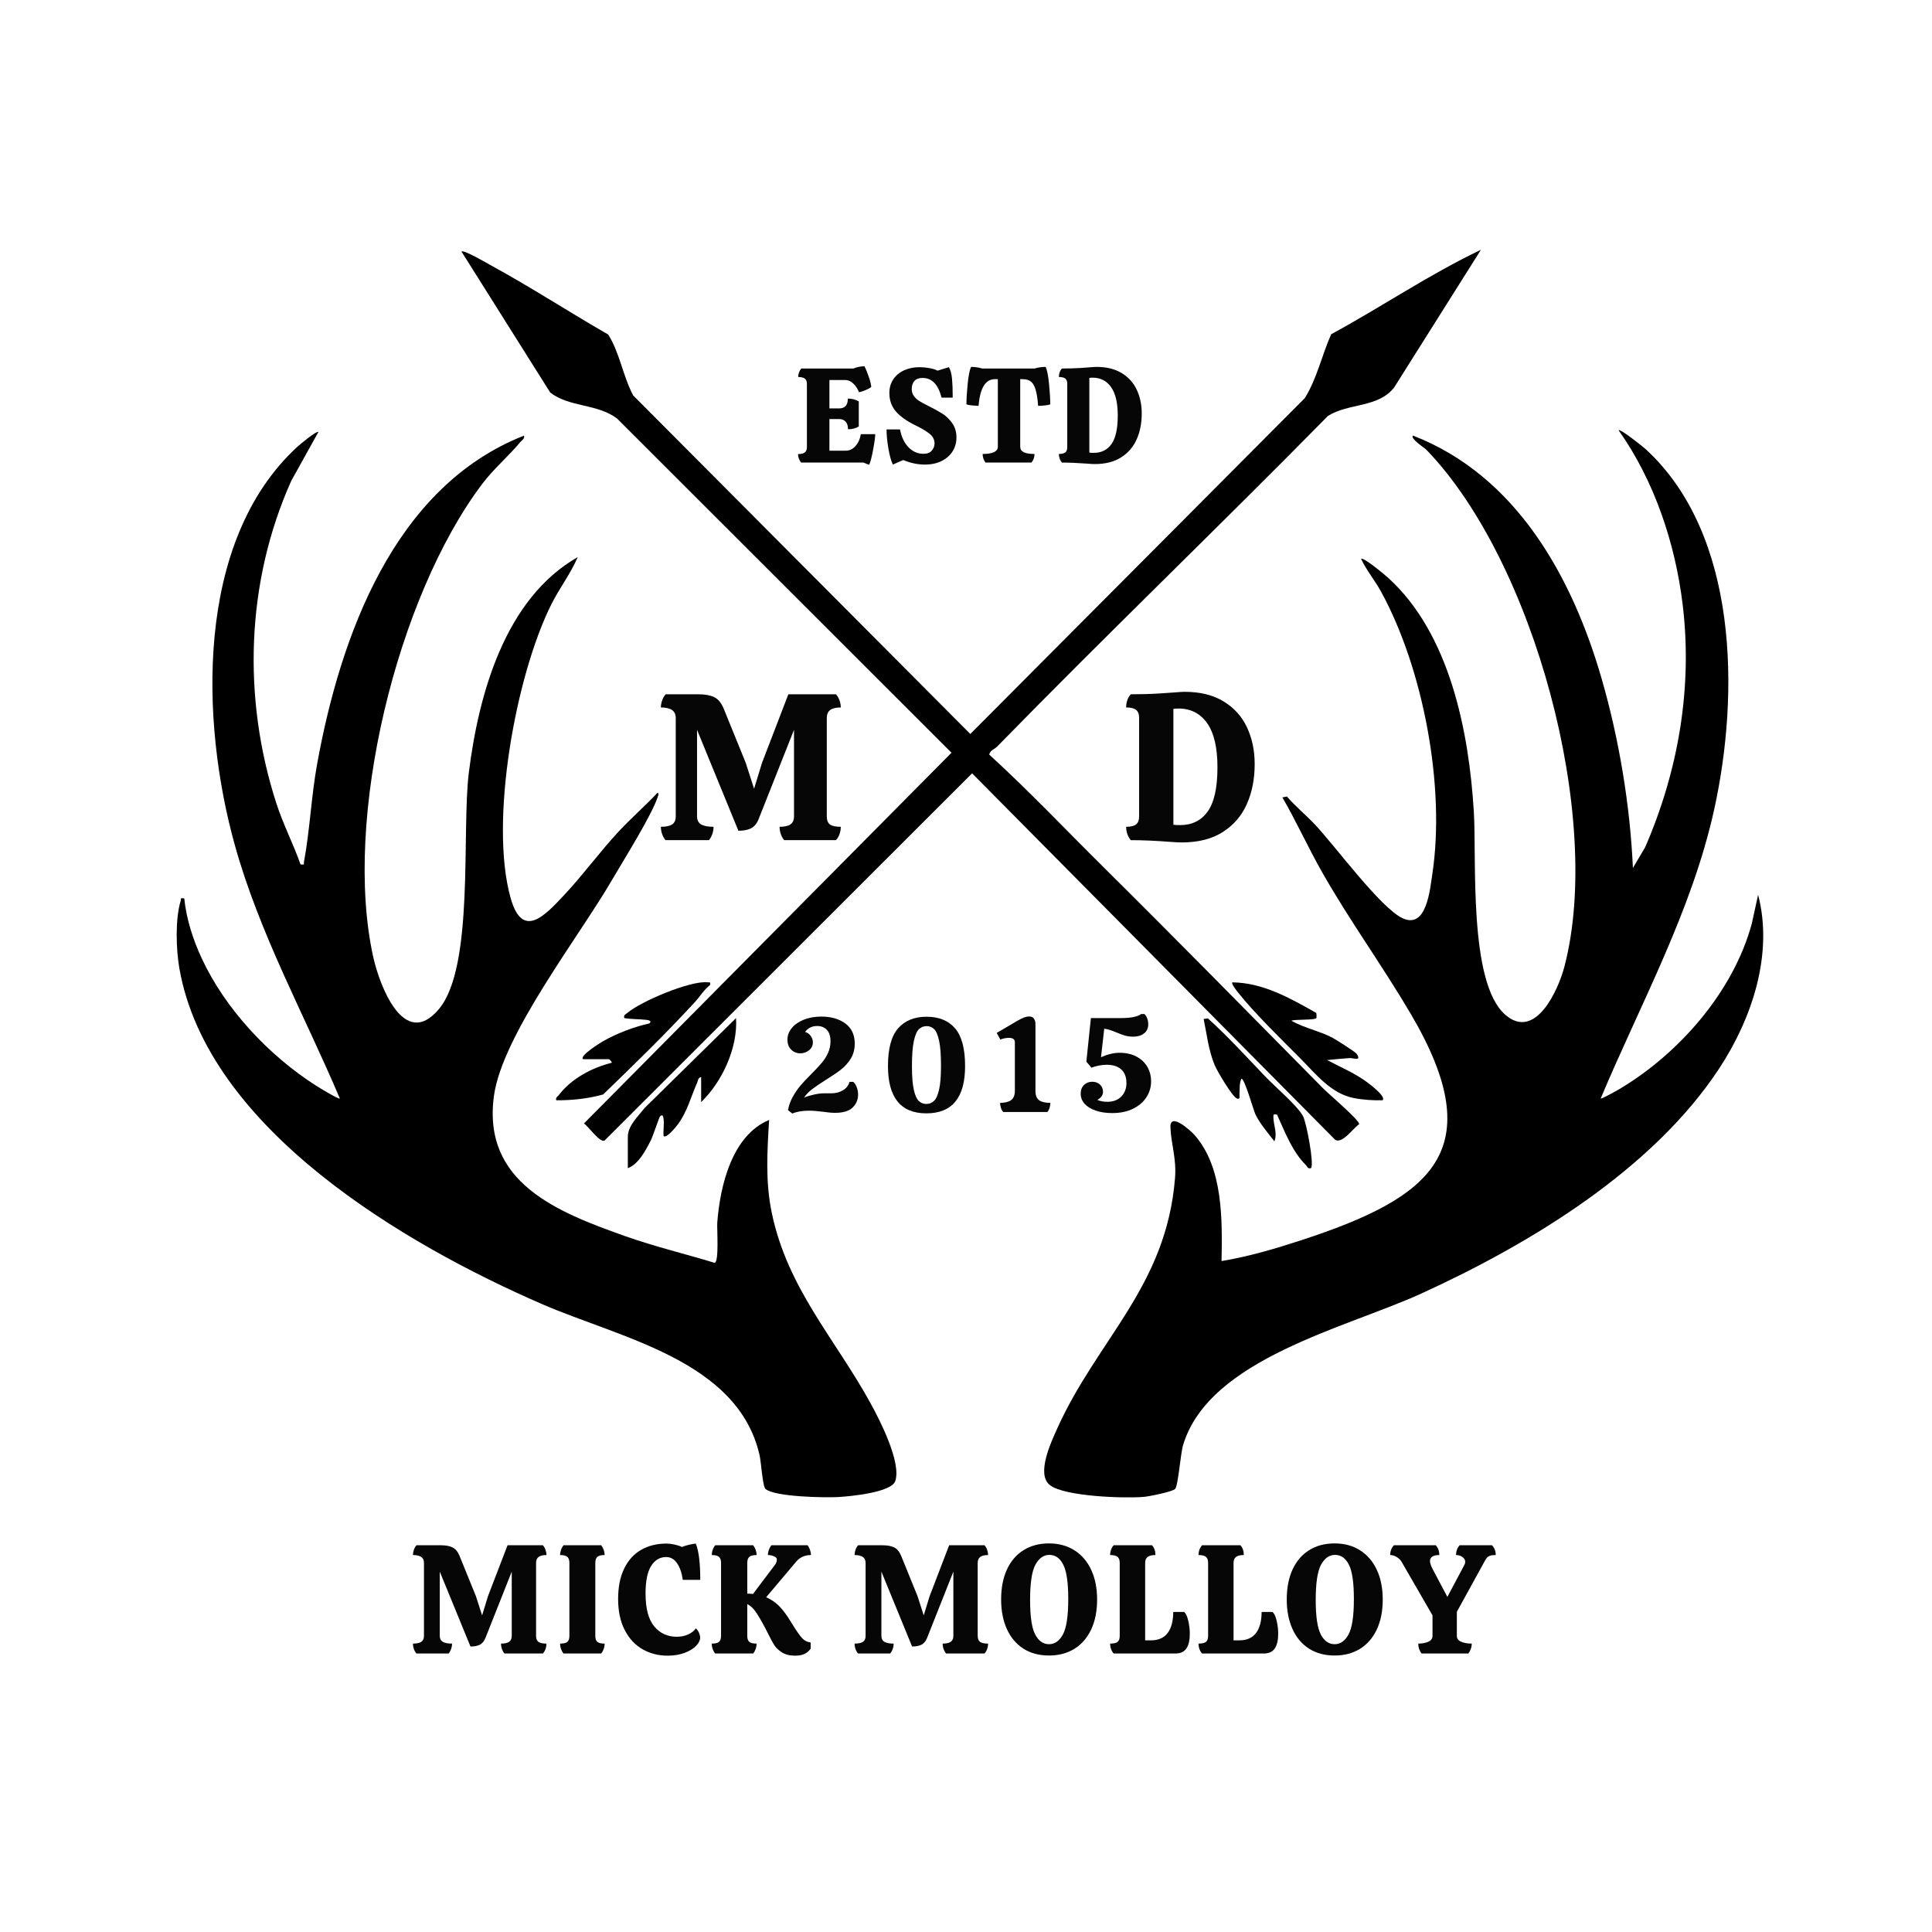
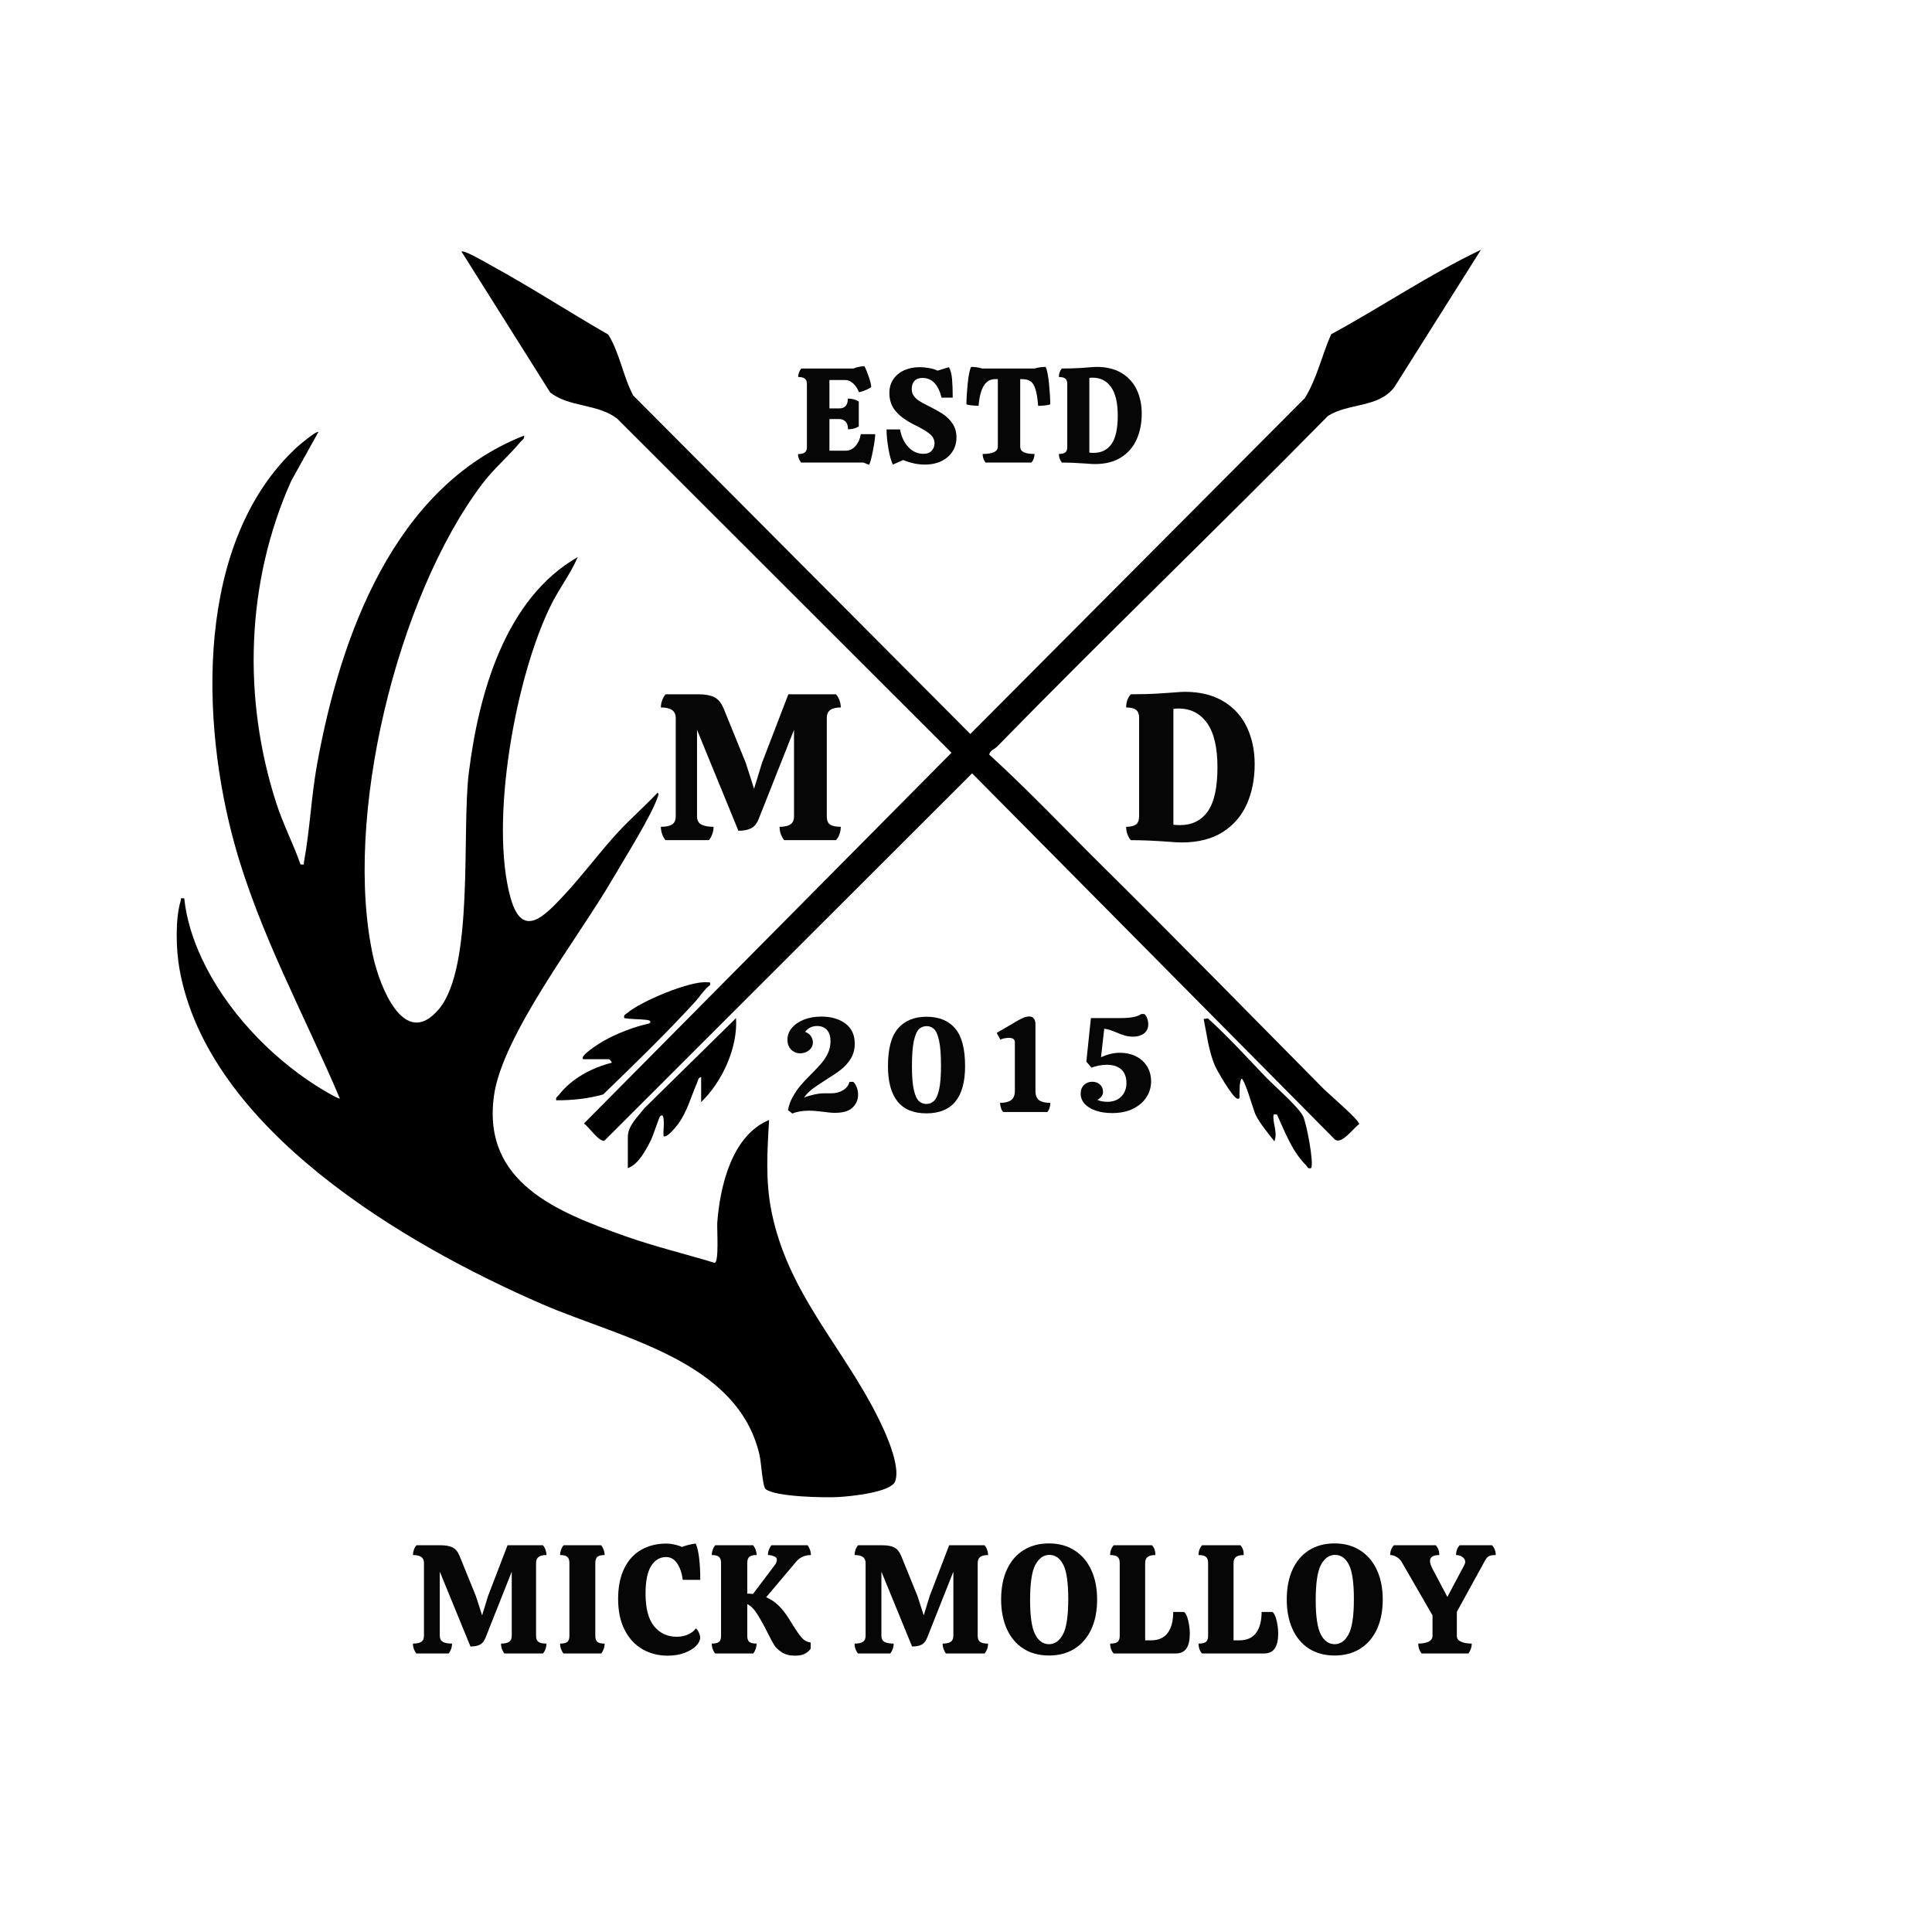
<svg xmlns="http://www.w3.org/2000/svg" version="1.0" preserveAspectRatio="xMidYMid meet" height="1024" viewBox="0 0 768 768" zoomAndPan="magnify" width="1024">
  <defs>
    <g />
    <clipPath id="3714936d60">
      <path clip-rule="nonzero" d="M 415 170.281 L 701 170.281 L 701 595.258 L 415 595.258 Z M 415 170.281" />
    </clipPath>
    <clipPath id="e53ff95759">
      <path clip-rule="nonzero" d="M 636.328 436.664 C 636.613 436.957 642.797 433.488 643.648 432.977 C 667.469 418.852 689.102 394.141 696.391 367.055 L 698.875 355.699 C 705.027 379.246 696.449 404.82 683.539 424.531 C 657.062 464.949 608.234 494.461 564.996 514.207 C 535.004 527.902 480.602 540.141 470.297 574.438 C 469.254 577.906 468.375 590.516 467.133 591.871 C 466.07 593.016 456.73 594.855 454.656 595.035 C 446.977 595.691 423.328 594.914 417.395 590.383 C 411.754 586.078 417.855 573.215 420.285 567.801 C 436.266 532.32 463.672 511.371 467.094 468.25 C 467.719 460.391 465.492 454.824 465.266 448.02 C 465.066 441.926 473.379 449.5 474.906 451.242 C 486.289 464.238 485.871 485.066 485.586 501.293 C 496.336 499.512 507.02 496.363 517.41 492.961 C 568.941 476.09 592.887 457.633 560.816 403.059 C 549.602 383.984 536.473 365.945 525.535 346.676 C 520.008 336.941 515.383 326.672 509.77 316.984 L 511.562 316.625 C 514.957 320.551 519.004 323.859 522.578 327.621 C 530.586 336.059 548.863 361.074 557.621 365.047 C 567.062 369.332 568.41 353.812 569.375 347.426 C 574.617 312.832 565.805 265.883 548.988 235.18 C 546.57 230.77 543.195 226.73 541.051 222.164 C 541.941 221.309 550.523 228.523 551.727 229.605 C 576.344 251.891 583.918 290.793 585.871 322.625 C 587.027 341.547 583.68 390.367 598.262 403.285 C 610.328 413.98 619.477 393.465 621.883 384.234 C 637.371 325.062 609.824 223.09 567.016 178.793 C 566.266 178.016 560.496 174.375 561.66 173.145 C 602.793 189.078 624.992 229.359 636.66 269.738 C 643.621 293.816 647.973 320.008 649.109 345.027 L 653.988 336.77 C 667.148 306.453 672.875 273.391 668.891 240.383 C 665.945 215.953 657.602 191.059 643.41 171.02 C 644.121 170.395 652.996 177.469 654.086 178.461 C 691.18 212.398 691.445 276.129 681.453 321.602 C 672.551 362.137 652.238 398.734 636.301 436.652" />
    </clipPath>
    <clipPath id="ed6952684d">
      <path clip-rule="nonzero" d="M 0 0.281 L 286 0.281 L 286 425.258 L 0 425.258 Z M 0 0.281" />
    </clipPath>
    <clipPath id="c0cf35db11">
      <path clip-rule="nonzero" d="M 221.328 266.664 C 221.613 266.957 227.797 263.488 228.648 262.977 C 252.469 248.852 274.102 224.141 281.391 197.055 L 283.875 185.699 C 290.027 209.246 281.449 234.82 268.539 254.531 C 242.062 294.949 193.234 324.461 149.996 344.207 C 120.004 357.902 65.602 370.141 55.297 404.438 C 54.254 407.906 53.375 420.516 52.133 421.871 C 51.07 423.016 41.73 424.855 39.656 425.035 C 31.977 425.691 8.328 424.914 2.395 420.383 C -3.246 416.078 2.855 403.215 5.285 397.801 C 21.266 362.32 48.672 341.371 52.094 298.25 C 52.719 290.391 50.492 284.824 50.266 278.02 C 50.066 271.926 58.379 279.5 59.906 281.242 C 71.289 294.238 70.871 315.066 70.586 331.293 C 81.336 329.512 92.02 326.363 102.41 322.961 C 153.941 306.09 177.887 287.633 145.816 233.059 C 134.602 213.984 121.473 195.945 110.535 176.676 C 105.008 166.941 100.383 156.672 94.77 146.984 L 96.562 146.625 C 99.957 150.551 104.004 153.859 107.578 157.621 C 115.586 166.059 133.863 191.074 142.621 195.047 C 152.062 199.332 153.41 183.812 154.375 177.426 C 159.617 142.832 150.805 95.883 133.988 65.18 C 131.57 60.77 128.195 56.73 126.051 52.164 C 126.941 51.309 135.523 58.523 136.727 59.605 C 161.344 81.891 168.918 120.793 170.871 152.625 C 172.027 171.547 168.68 220.367 183.262 233.285 C 195.328 243.98 204.477 223.465 206.883 214.234 C 222.371 155.062 194.824 53.09 152.016 8.793 C 151.266 8.016 145.496 4.375 146.66 3.145 C 187.793 19.078 209.992 59.359 221.66 99.738 C 228.621 123.816 232.973 150.008 234.109 175.027 L 238.988 166.77 C 252.148 136.453 257.875 103.391 253.891 70.383 C 250.945 45.953 242.602 21.059 228.41 1.02 C 229.121 0.395 237.996 7.469 239.086 8.461 C 276.18 42.398 276.445 106.129 266.453 151.602 C 257.551 192.137 237.238 228.734 221.301 266.652" />
    </clipPath>
    <clipPath id="a10bd0f79b">
-       <rect height="426" y="0" width="286" x="0" />
-     </clipPath>
+       </clipPath>
    <clipPath id="e37667b45d">
      <path clip-rule="nonzero" d="M 70.23 171.227 L 357 171.227 L 357 595.258 L 70.23 595.258 Z M 70.23 171.227" />
    </clipPath>
    <clipPath id="8dcc8d3b9b">
      <path clip-rule="nonzero" d="M 126.562 171.742 L 115.777 191.145 C 97.746 231.414 96.332 277.598 109.891 319.441 C 112.551 327.68 116.609 335.469 119.465 343.621 C 121.34 343.773 120.637 343.699 120.848 342.543 C 123.18 329.992 123.738 316.484 126.062 303.703 C 135.266 253.047 156.527 193.516 208.312 173.164 C 208.617 174.5 207.555 174.852 206.891 175.648 C 202.18 181.355 196.379 186.16 191.668 192.398 C 157.777 237.293 136.215 325.535 148.367 380.43 C 150.832 391.559 160.574 417.723 174.492 401.098 C 188.617 384.215 183.449 330.559 186.367 307.137 C 190.254 276.016 200.684 238.012 229.645 221.461 C 226.922 227.906 222.504 233.625 219.328 239.918 C 205.035 268.168 194.391 326.711 203.016 357.102 C 207.746 373.785 216.789 363.758 224.336 355.711 C 231.758 347.793 238.535 338.477 245.996 330.465 C 250.895 325.215 256.367 320.445 261.305 315.211 C 261.844 315.098 261.758 315.895 261.645 316.266 C 259.238 323.926 247.883 341.879 243.293 349.785 C 230.137 372.43 199.602 411.535 196.34 435.695 C 191.695 470.125 221.508 481.805 248.496 491.379 C 260.184 495.52 272.215 498.383 284.062 501.996 C 285.902 501.844 284.957 488.449 285.125 486.051 C 286.215 471.473 290.957 451.309 305.734 445.203 C 304.977 457.812 304.207 469.68 306.797 482.145 C 313.051 512.234 332.02 532.215 346.117 557.926 C 349.844 564.711 358.328 581.328 355.898 588.723 C 354.391 593.32 337.672 594.848 333.141 595.102 C 327.898 595.398 307.973 595.047 304.305 591.891 C 303.145 590.883 302.566 581.242 301.973 578.59 C 293.449 540.832 246.859 532 215.672 518.488 C 161.117 494.84 82.523 448.883 71.309 384.98 C 69.988 377.473 69.609 365.434 71.801 358.156 C 72.113 357.121 71.402 356.914 73.242 357.113 C 74.113 365.465 76.711 373.473 80.227 381.039 C 89.602 401.191 106.98 419.668 125.633 431.562 C 126.754 432.273 134.641 437.129 135.094 436.664 C 120.914 403.258 103.148 371.121 93.355 335.965 C 79.668 286.879 77.441 215.289 118.023 177.77 C 118.914 176.945 125.891 171.07 126.562 171.75" />
    </clipPath>
    <clipPath id="a9e1be1730">
      <path clip-rule="nonzero" d="M 0.23 0.227 L 287 0.227 L 287 424.258 L 0.23 424.258 Z M 0.23 0.227" />
    </clipPath>
    <clipPath id="0744835442">
      <path clip-rule="nonzero" d="M 56.562 0.742 L 45.777 20.145 C 27.746 60.414 26.332 106.598 39.891 148.441 C 42.551 156.68 46.609 164.469 49.465 172.621 C 51.34 172.773 50.637 172.699 50.848 171.543 C 53.18 158.992 53.738 145.484 56.062 132.703 C 65.266 82.047 86.527 22.516 138.312 2.164 C 138.617 3.5 137.555 3.852 136.891 4.648 C 132.18 10.355 126.379 15.16 121.668 21.398 C 87.777 66.293 66.215 154.535 78.367 209.43 C 80.832 220.559 90.574 246.723 104.492 230.098 C 118.617 213.215 113.449 159.559 116.367 136.137 C 120.254 105.016 130.684 67.012 159.645 50.461 C 156.922 56.906 152.504 62.625 149.328 68.918 C 135.035 97.168 124.391 155.711 133.016 186.102 C 137.746 202.785 146.789 192.758 154.336 184.711 C 161.758 176.793 168.535 167.477 175.996 159.465 C 180.895 154.215 186.367 149.445 191.305 144.211 C 191.844 144.098 191.758 144.895 191.645 145.266 C 189.238 152.926 177.883 170.879 173.293 178.785 C 160.137 201.43 129.602 240.535 126.34 264.695 C 121.695 299.125 151.508 310.805 178.496 320.379 C 190.184 324.52 202.215 327.383 214.062 330.996 C 215.902 330.844 214.957 317.449 215.125 315.051 C 216.215 300.473 220.957 280.309 235.734 274.203 C 234.977 286.812 234.207 298.68 236.797 311.145 C 243.051 341.234 262.02 361.215 276.117 386.926 C 279.844 393.711 288.328 410.328 285.898 417.723 C 284.391 422.32 267.672 423.848 263.141 424.102 C 257.898 424.398 237.973 424.047 234.305 420.891 C 233.145 419.883 232.566 410.242 231.973 407.59 C 223.449 369.832 176.859 361 145.672 347.488 C 91.117 323.84 12.523 277.883 1.309 213.98 C -0.012 206.473 -0.391 194.434 1.801 187.156 C 2.113 186.121 1.402 185.914 3.242 186.113 C 4.113 194.465 6.711 202.473 10.227 210.039 C 19.602 230.191 36.98 248.668 55.633 260.562 C 56.754 261.273 64.641 266.129 65.094 265.664 C 50.914 232.258 33.148 200.121 23.355 164.965 C 9.668 115.879 7.441 44.289 48.023 6.77 C 48.914 5.945 55.891 0.07 56.562 0.75" />
    </clipPath>
    <clipPath id="65d9be47fb">
      <rect height="425" y="0" width="287" x="0" />
    </clipPath>
    <clipPath id="bcca8c79e9">
      <path clip-rule="nonzero" d="M 183 99.293 L 588.91 99.293 L 588.91 454 L 183 454 Z M 183 99.293" />
    </clipPath>
    <clipPath id="72af858357">
      <path clip-rule="nonzero" d="M 529.156 132.867 C 525.449 141.219 523.535 150.469 518.68 158.262 L 385.711 291.762 L 251.691 157.18 C 247.645 149.539 246.336 140.223 241.777 132.988 C 226.211 124.039 211.043 114.172 195.297 105.555 C 193.602 104.625 184.445 99.223 183.449 100 L 218.715 156.023 C 226.297 161.949 237.473 160.422 245.312 166.387 L 378.234 299.23 L 232.117 446.609 C 233.891 447.707 238.457 454.352 240.309 453.395 L 386.422 307.41 L 530.711 453.043 C 533.496 454.891 537.762 448.645 540.285 446.863 C 540.539 445.395 528.055 434.758 526.086 432.766 C 496.84 403.184 467.746 373.52 438.293 344.344 C 423.316 329.508 408.766 314.121 393.211 299.941 C 393.695 298.141 395.277 297.895 396.387 296.766 C 439.688 252.441 484.43 209.5 527.895 165.324 C 536.199 160.129 547.895 162.176 554.219 153.988 L 588.688 99.301 C 568.105 109.102 549.176 122.023 529.156 132.867" />
    </clipPath>
    <clipPath id="b9534942ee">
      <path clip-rule="nonzero" d="M 0.359 0.293 L 405.719 0.293 L 405.719 355 L 0.359 355 Z M 0.359 0.293" />
    </clipPath>
    <clipPath id="290238cee0">
      <path clip-rule="nonzero" d="M 346.156 33.867 C 342.449 42.219 340.535 51.469 335.68 59.262 L 202.711 192.762 L 68.691 58.18 C 64.645 50.539 63.336 41.223 58.777 33.988 C 43.211 25.039 28.043 15.172 12.297 6.555 C 10.602 5.625 1.445 0.223 0.449 1 L 35.715 57.023 C 43.297 62.949 54.473 61.422 62.312 67.387 L 195.234 200.23 L 49.117 347.609 C 50.891 348.707 55.457 355.352 57.309 354.395 L 203.422 208.41 L 347.711 354.043 C 350.496 355.891 354.762 349.645 357.285 347.863 C 357.539 346.395 345.055 335.758 343.086 333.766 C 313.84 304.184 284.746 274.52 255.293 245.344 C 240.316 230.508 225.766 215.121 210.211 200.941 C 210.695 199.141 212.277 198.895 213.387 197.766 C 256.688 153.441 301.43 110.5 344.895 66.324 C 353.199 61.129 364.895 63.176 371.219 54.988 L 405.688 0.301 C 385.105 10.102 366.176 23.023 346.156 33.867" />
    </clipPath>
    <clipPath id="d7c8062523">
      <rect height="355" y="0" width="406" x="0" />
    </clipPath>
    <clipPath id="dcf4f2aeb2">
      <path clip-rule="nonzero" d="M 221 390 L 283 390 L 283 438 L 221 438 Z M 221 390" />
    </clipPath>
    <clipPath id="342b790aee">
      <path clip-rule="nonzero" d="M 276.234 398.328 C 278.207 396.176 279.828 393.445 282.262 391.559 C 282.441 390.176 282.234 390.594 281.191 390.48 C 274.434 389.758 254.641 398.09 249.332 402.699 C 248.602 403.332 247.832 403.371 248.148 404.707 C 251.02 405.203 254.25 405.086 257.047 405.418 C 258.102 405.543 259.227 405.969 258.109 406.84 C 252.117 408.148 245.254 410.758 239.852 413.828 C 239.074 414.273 230.145 419.668 231.793 421.051 L 242.098 421.051 C 242.242 421.051 243.387 422.246 243.16 422.465 C 235.254 424.453 227.195 428.719 222.184 435.25 C 221.633 435.961 220.797 436.152 221.121 437.383 C 227.406 437.414 233.738 436.75 239.766 435.062 C 252.023 423.203 264.633 410.992 276.234 398.328" />
    </clipPath>
    <clipPath id="b241596f04">
      <path clip-rule="nonzero" d="M 0 0 L 61.48 0 L 61.48 47.52 L 0 47.52 Z M 0 0" />
    </clipPath>
    <clipPath id="1c255e240f">
      <path clip-rule="nonzero" d="M 55.234 8.328 C 57.207 6.176 58.828 3.445 61.262 1.559 C 61.441 0.176 61.234 0.594 60.191 0.48 C 53.434 -0.242 33.641 8.09 28.332 12.699 C 27.602 13.332 26.832 13.371 27.148 14.707 C 30.02 15.203 33.25 15.086 36.047 15.418 C 37.102 15.543 38.227 15.969 37.109 16.84 C 31.117 18.148 24.254 20.758 18.852 23.828 C 18.074 24.273 9.145 29.668 10.793 31.051 L 21.098 31.051 C 21.242 31.051 22.387 32.246 22.16 32.465 C 14.254 34.453 6.195 38.719 1.184 45.25 C 0.633 45.961 -0.203 46.152 0.121 47.383 C 6.406 47.414 12.738 46.75 18.766 45.062 C 31.023 33.203 43.633 20.992 55.234 8.328" />
    </clipPath>
    <clipPath id="caad412157">
      <rect height="48" y="0" width="62" x="0" />
    </clipPath>
    <clipPath id="8148a917c6">
      <path clip-rule="nonzero" d="M 489.527 390 L 550 390 L 550 438 L 489.527 438 Z M 489.527 390" />
    </clipPath>
    <clipPath id="2a38ebd21b">
-       <path clip-rule="nonzero" d="M 543.129 429.98 C 538.32 426.453 532.777 424.18 527.555 421.391 C 530.512 421.09 533.59 420.797 536.559 420.598 C 537.941 420.5 541.383 422.066 539.289 418.898 C 538.805 418.168 530.812 413.09 529.449 412.395 C 524.312 409.77 518.379 408.613 513.336 405.77 C 514.871 405.086 522.527 405.629 523.289 404.699 C 523.363 404.605 523.371 402.898 523.223 402.652 C 512.918 396.84 502.102 390.621 489.883 390.508 C 489.324 390.992 491.539 393.77 492.035 394.395 C 498.402 402.48 509.371 413.172 516.879 420.711 C 523.098 426.957 529.051 434.684 538.066 436.473 C 541.742 437.203 545.848 437.469 549.602 437.375 C 551.137 435.875 544.34 430.863 543.148 429.98" />
-     </clipPath>
+       </clipPath>
    <clipPath id="8fc7b053f4">
      <path clip-rule="nonzero" d="M 0.527 0.48 L 61 0.48 L 61 47.52 L 0.527 47.52 Z M 0.527 0.48" />
    </clipPath>
    <clipPath id="1cbb677575">
-       <path clip-rule="nonzero" d="M 54.129 39.98 C 49.32 36.453 43.777 34.18 38.555 31.391 C 41.512 31.09 44.59 30.797 47.559 30.598 C 48.941 30.5 52.383 32.066 50.289 28.898 C 49.805 28.168 41.812 23.09 40.449 22.395 C 35.312 19.77 29.379 18.613 24.336 15.77 C 25.871 15.086 33.527 15.629 34.289 14.699 C 34.363 14.605 34.371 12.898 34.223 12.652 C 23.918 6.84 13.102 0.621 0.883 0.508 C 0.324 0.992 2.539 3.77 3.035 4.395 C 9.402 12.48 20.371 23.172 27.879 30.711 C 34.098 36.957 40.051 44.684 49.066 46.473 C 52.742 47.203 56.848 47.469 60.602 47.375 C 62.137 45.875 55.34 40.863 54.148 39.98" />
+       <path clip-rule="nonzero" d="M 54.129 39.98 C 49.32 36.453 43.777 34.18 38.555 31.391 C 41.512 31.09 44.59 30.797 47.559 30.598 C 48.941 30.5 52.383 32.066 50.289 28.898 C 49.805 28.168 41.812 23.09 40.449 22.395 C 35.312 19.77 29.379 18.613 24.336 15.77 C 25.871 15.086 33.527 15.629 34.289 14.699 C 34.363 14.605 34.371 12.898 34.223 12.652 C 23.918 6.84 13.102 0.621 0.883 0.508 C 0.324 0.992 2.539 3.77 3.035 4.395 C 9.402 12.48 20.371 23.172 27.879 30.711 C 52.742 47.203 56.848 47.469 60.602 47.375 C 62.137 45.875 55.34 40.863 54.148 39.98" />
    </clipPath>
    <clipPath id="80cbc16d2f">
      <rect height="48" y="0" width="61" x="0" />
    </clipPath>
    <clipPath id="d7f6e99133">
      <path clip-rule="nonzero" d="M 478.168 404.066 L 521.707 404.066 L 521.707 464.641 L 478.168 464.641 Z M 478.168 404.066" />
    </clipPath>
    <clipPath id="144e70fa5f">
      <path clip-rule="nonzero" d="M 502.918 427.895 C 495.457 420.074 488.184 412.082 480.156 404.82 L 478.477 405.07 C 479.75 411.23 480.402 417.562 482.859 423.422 C 483.816 425.715 489.816 435.914 491.656 436.652 C 493.133 437.25 492.641 435.668 492.707 434.891 C 492.867 432.824 492.582 430.91 493.438 428.852 C 494.527 428.047 498.348 441.469 498.98 442.824 C 500.793 446.703 504.023 450.297 506.574 453.699 C 507.883 450.57 506.215 447.188 506.188 444.125 C 506.176 442.711 506.281 442.977 507.629 443.051 C 510.727 449.859 513.715 457.852 519.145 463.16 C 519.762 463.766 519.734 464.723 521.145 464.352 C 522.473 462.836 519.363 446.398 517.988 443.715 C 515.98 439.781 506.414 431.562 502.906 427.887" />
    </clipPath>
    <clipPath id="651e12252f">
      <path clip-rule="nonzero" d="M 0.32 0.641 L 43.707 0.641 L 43.707 60.641 L 0.32 60.641 Z M 0.32 0.641" />
    </clipPath>
    <clipPath id="6b3c7bc779">
      <path clip-rule="nonzero" d="M 24.918 23.895 C 17.457 16.074 10.184 8.082 2.156 0.82 L 0.477 1.07 C 1.75 7.23 2.402 13.562 4.859 19.422 C 5.816 21.715 11.816 31.914 13.656 32.652 C 15.133 33.25 14.641 31.668 14.707 30.891 C 14.867 28.824 14.582 26.91 15.438 24.852 C 16.527 24.047 20.348 37.469 20.98 38.824 C 22.793 42.703 26.023 46.297 28.574 49.699 C 29.883 46.57 28.215 43.188 28.188 40.125 C 28.176 38.711 28.281 38.977 29.629 39.051 C 32.727 45.859 35.715 53.852 41.145 59.16 C 41.762 59.766 41.734 60.723 43.145 60.352 C 44.473 58.836 41.363 42.398 39.988 39.715 C 37.98 35.781 28.414 27.562 24.906 23.887" />
    </clipPath>
    <clipPath id="67f4b184d6">
      <rect height="61" y="0" width="44" x="0" />
    </clipPath>
    <clipPath id="aeeb213eac">
      <path clip-rule="nonzero" d="M 249.117 404.066 L 292.656 404.066 L 292.656 464.641 L 249.117 464.641 Z M 249.117 404.066" />
    </clipPath>
    <clipPath id="9370d4c380">
      <path clip-rule="nonzero" d="M 256.215 440.465 C 253.73 443.715 249.57 447.434 249.57 451.934 L 249.57 464.363 C 253.863 462.789 256.707 457.215 258.727 453.273 C 259.531 451.699 262.016 444.133 262.375 443.773 C 263.391 442.75 263.664 443.84 263.789 444.824 C 264.055 446.938 263.59 449.422 263.789 451.594 C 264.906 452.676 268.707 447.965 269.457 446.957 C 273.184 441.961 274.613 436.047 277.105 430.445 C 277.496 429.582 277.465 428.34 278.719 428.152 L 278.719 438.094 C 287.105 430 293.324 416.5 292.586 404.719 Z M 256.215 440.465" />
    </clipPath>
    <clipPath id="bcffb1bb7d">
      <path clip-rule="nonzero" d="M 0.359 0.641 L 43.656 0.641 L 43.656 60.398 L 0.359 60.398 Z M 0.359 0.641" />
    </clipPath>
    <clipPath id="1c1c494934">
      <path clip-rule="nonzero" d="M 7.215 36.465 C 4.73 39.715 0.57 43.434 0.57 47.934 L 0.57 60.363 C 4.863 58.789 7.707 53.215 9.727 49.273 C 10.531 47.699 13.016 40.133 13.375 39.773 C 14.391 38.75 14.664 39.84 14.789 40.824 C 15.055 42.938 14.59 45.422 14.789 47.594 C 15.906 48.676 19.707 43.965 20.457 42.957 C 24.184 37.961 25.613 32.047 28.105 26.445 C 28.496 25.582 28.465 24.34 29.719 24.152 L 29.719 34.094 C 38.105 26 44.324 12.5 43.586 0.719 Z M 7.215 36.465" />
    </clipPath>
    <clipPath id="9abb7090f0">
      <rect height="61" y="0" width="44" x="0" />
    </clipPath>
    <clipPath id="66f95ef8ab">
      <rect height="71" y="0" width="143" x="0" />
    </clipPath>
    <clipPath id="340856ab53">
      <rect height="70" y="0" width="157" x="0" />
    </clipPath>
    <clipPath id="c354649d34">
      <rect height="81" y="0" width="449" x="0" />
    </clipPath>
    <clipPath id="994526339b">
      <rect height="110" y="0" width="81" x="0" />
    </clipPath>
    <clipPath id="bb16017e81">
      <rect height="110" y="0" width="60" x="0" />
    </clipPath>
  </defs>
  <g clip-path="url(#3714936d60)">
    <g clip-path="url(#e53ff95759)">
      <g transform="matrix(1, 0, 0, 1, 415, 170)">
        <g clip-path="url(#a10bd0f79b)">
          <g clip-path="url(#ed6952684d)">
            <g clip-path="url(#c0cf35db11)">
              <rect fill-opacity="1" y="-338.96" height="1105.92" fill="#000000" width="1105.92" x="-583.96" />
            </g>
          </g>
        </g>
      </g>
    </g>
  </g>
  <g clip-path="url(#e37667b45d)">
    <g clip-path="url(#8dcc8d3b9b)">
      <g transform="matrix(1, 0, 0, 1, 70, 171)">
        <g clip-path="url(#65d9be47fb)">
          <g clip-path="url(#a9e1be1730)">
            <g clip-path="url(#0744835442)">
              <rect fill-opacity="1" y="-339.96" height="1105.92" fill="#000000" width="1105.92" x="-238.96" />
            </g>
          </g>
        </g>
      </g>
    </g>
  </g>
  <g clip-path="url(#bcca8c79e9)">
    <g clip-path="url(#72af858357)">
      <g transform="matrix(1, 0, 0, 1, 183, 99)">
        <g clip-path="url(#d7c8062523)">
          <g clip-path="url(#b9534942ee)">
            <g clip-path="url(#290238cee0)">
              <rect fill-opacity="1" y="-267.96" height="1105.92" fill="#000000" width="1105.92" x="-351.96" />
            </g>
          </g>
        </g>
      </g>
    </g>
  </g>
  <g clip-path="url(#dcf4f2aeb2)">
    <g clip-path="url(#342b790aee)">
      <g transform="matrix(1, 0, 0, 1, 221, 390)">
        <g clip-path="url(#caad412157)">
          <g clip-path="url(#b241596f04)">
            <g clip-path="url(#1c255e240f)">
              <rect fill-opacity="1" y="-558.96" height="1105.92" fill="#000000" width="1105.92" x="-389.96" />
            </g>
          </g>
        </g>
      </g>
    </g>
  </g>
  <g clip-path="url(#8148a917c6)">
    <g clip-path="url(#2a38ebd21b)">
      <g transform="matrix(1, 0, 0, 1, 489, 390)">
        <g clip-path="url(#80cbc16d2f)">
          <g clip-path="url(#8fc7b053f4)">
            <g clip-path="url(#1cbb677575)">
              <rect fill-opacity="1" y="-558.96" height="1105.92" fill="#000000" width="1105.92" x="-657.96" />
            </g>
          </g>
        </g>
      </g>
    </g>
  </g>
  <g clip-path="url(#d7f6e99133)">
    <g clip-path="url(#144e70fa5f)">
      <g transform="matrix(1, 0, 0, 1, 478, 404)">
        <g clip-path="url(#67f4b184d6)">
          <g clip-path="url(#651e12252f)">
            <g clip-path="url(#6b3c7bc779)">
              <rect fill-opacity="1" y="-572.96" height="1105.92" fill="#000000" width="1105.92" x="-646.96" />
            </g>
          </g>
        </g>
      </g>
    </g>
  </g>
  <g clip-path="url(#aeeb213eac)">
    <g clip-path="url(#9370d4c380)">
      <g transform="matrix(1, 0, 0, 1, 249, 404)">
        <g clip-path="url(#9abb7090f0)">
          <g clip-path="url(#bcffb1bb7d)">
            <g clip-path="url(#1c1c494934)">
              <rect fill-opacity="1" y="-572.96" height="1105.92" fill="#000000" width="1105.92" x="-417.96" />
            </g>
          </g>
        </g>
      </g>
    </g>
  </g>
  <g transform="matrix(1, 0, 0, 1, 315, 130)">
    <g clip-path="url(#66f95ef8ab)">
      <g fill-opacity="1" fill="#060606">
        <g transform="translate(0.834, 53.879)">
          <g>
            <path d="M 32.078 -11.297 C 32.078 -10.117 31.789 -8.02 31.219 -5 C 30.656 -1.988 30.141 -0.035 29.672 0.859 C 29.098 0.711 28.348 0.426 27.422 0 L 2.625 0 C 1.801 -1.07 1.391 -2.195 1.391 -3.375 C 2.609 -3.375 3.5 -3.586 4.062 -4.016 C 4.633 -4.441 4.922 -5.156 4.922 -6.156 L 4.922 -31.281 C 4.922 -32.25 4.645 -32.945 4.094 -33.375 C 3.539 -33.801 2.66 -34.016 1.453 -34.016 C 1.453 -35.191 1.859 -36.316 2.672 -37.391 L 23.453 -37.391 C 24.066 -37.672 24.773 -37.891 25.578 -38.047 C 26.379 -38.211 27.117 -38.297 27.797 -38.297 C 28.336 -37.266 28.922 -35.836 29.547 -34.016 C 30.172 -32.191 30.484 -30.867 30.484 -30.047 C 30.047 -29.648 29.312 -29.238 28.281 -28.812 C 27.25 -28.383 26.359 -28.098 25.609 -27.953 C 25.141 -29.273 24.406 -30.414 23.406 -31.375 C 22.406 -32.344 21.242 -32.828 19.922 -32.828 L 13.875 -32.828 L 13.875 -21.531 L 17.734 -21.531 C 20.047 -21.531 21.203 -22.832 21.203 -25.438 C 22.816 -25.438 24.266 -25.062 25.547 -24.312 L 25.547 -14.359 C 24.973 -13.992 24.312 -13.711 23.562 -13.516 C 22.812 -13.328 22.047 -13.234 21.266 -13.234 C 21.266 -14.586 20.941 -15.602 20.297 -16.281 C 19.66 -16.957 18.82 -17.297 17.781 -17.297 L 13.875 -17.297 L 13.875 -4.719 L 20.359 -4.719 C 21.859 -4.719 23.16 -5.348 24.266 -6.609 C 25.367 -7.879 26.066 -9.441 26.359 -11.297 Z M 32.078 -11.297" />
          </g>
        </g>
      </g>
      <g fill-opacity="1" fill="#060606">
        <g transform="translate(35.382, 53.879)">
          <g>
            <path d="M 7.391 -13.172 C 7.961 -10.172 9.086 -7.805 10.766 -6.078 C 12.441 -4.348 14.426 -3.484 16.719 -3.484 C 18.219 -3.484 19.32 -3.91 20.031 -4.766 C 20.75 -5.617 21.109 -6.566 21.109 -7.609 C 21.109 -9.141 20.438 -10.43 19.094 -11.484 C 17.758 -12.535 15.844 -13.672 13.344 -14.891 C 9.977 -16.535 7.438 -18.359 5.719 -20.359 C 4.008 -22.359 3.156 -24.785 3.156 -27.641 C 3.156 -29.742 3.68 -31.57 4.734 -33.125 C 5.797 -34.676 7.234 -35.863 9.047 -36.688 C 10.867 -37.508 12.906 -37.922 15.156 -37.922 C 16.332 -37.922 17.609 -37.801 18.984 -37.562 C 20.359 -37.332 21.457 -36.988 22.281 -36.531 L 26.828 -37.922 C 27.473 -36.816 27.883 -35.289 28.062 -33.344 C 28.238 -31.395 28.328 -29.156 28.328 -26.625 L 28.328 -25.812 L 23.891 -25.812 C 22.598 -31.031 20.082 -33.641 16.344 -33.641 C 14.906 -33.641 13.828 -33.238 13.109 -32.438 C 12.398 -31.633 12.047 -30.57 12.047 -29.25 C 12.047 -28.176 12.332 -27.242 12.906 -26.453 C 13.477 -25.672 14.203 -25.004 15.078 -24.453 C 15.953 -23.898 17.125 -23.266 18.594 -22.547 C 20.832 -21.441 22.711 -20.406 24.234 -19.438 C 25.754 -18.477 27.066 -17.203 28.172 -15.609 C 29.273 -14.023 29.828 -12.145 29.828 -9.969 C 29.828 -7.969 29.328 -6.156 28.328 -4.531 C 27.328 -2.906 25.875 -1.609 23.969 -0.641 C 22.062 0.316 19.836 0.797 17.297 0.797 C 14.41 0.797 11.535 0.191 8.672 -1.016 L 4.547 0.797 C 3.867 -0.555 3.281 -2.672 2.781 -5.547 C 2.281 -8.422 2.031 -10.961 2.031 -13.172 Z M 7.391 -13.172" />
          </g>
        </g>
      </g>
      <g fill-opacity="1" fill="#060606">
        <g transform="translate(68.751, 53.879)">
          <g>
            <path d="M 31.922 -38.031 C 32.492 -36.781 32.941 -34.508 33.266 -31.219 C 33.586 -27.938 33.75 -25.242 33.75 -23.141 C 33.281 -22.961 32.555 -22.816 31.578 -22.703 C 30.598 -22.598 29.711 -22.547 28.922 -22.547 C 28.711 -25.398 28.363 -27.594 27.875 -29.125 C 27.395 -30.664 26.742 -31.723 25.922 -32.297 C 25.098 -32.867 24.023 -33.156 22.703 -33.156 L 21.797 -33.156 L 21.797 -6.328 C 21.797 -5.328 22.258 -4.594 23.188 -4.125 C 24.113 -3.656 25.547 -3.422 27.484 -3.422 C 27.484 -2.785 27.375 -2.16 27.156 -1.547 C 26.938 -0.941 26.633 -0.426 26.25 0 L 8.031 0 C 7.676 -0.426 7.391 -0.941 7.172 -1.547 C 6.961 -2.16 6.859 -2.785 6.859 -3.422 C 10.891 -3.422 12.906 -4.391 12.906 -6.328 L 12.906 -33.156 L 11.734 -33.156 C 7.984 -33.156 5.82 -29.617 5.25 -22.547 C 2.75 -22.648 1.141 -22.848 0.422 -23.141 C 0.422 -25.242 0.582 -27.938 0.906 -31.219 C 1.227 -34.508 1.676 -36.781 2.25 -38.031 C 3.895 -38.031 5.359 -37.816 6.641 -37.391 L 27.531 -37.391 C 28.883 -37.816 30.348 -38.031 31.922 -38.031 Z M 31.922 -38.031" />
          </g>
        </g>
      </g>
      <g fill-opacity="1" fill="#060606">
        <g transform="translate(104.53, 53.879)">
          <g>
            <path d="M 15.641 0.594 C 14.816 0.594 13.816 0.535 12.641 0.422 C 8.816 0.141 5.461 0 2.578 0 C 1.785 -1 1.391 -2.141 1.391 -3.422 C 2.566 -3.422 3.414 -3.625 3.938 -4.031 C 4.457 -4.445 4.719 -5.156 4.719 -6.156 L 4.719 -31.328 C 4.719 -32.297 4.457 -32.984 3.938 -33.391 C 3.414 -33.805 2.566 -34.016 1.391 -34.016 C 1.391 -35.367 1.785 -36.492 2.578 -37.391 C 5.285 -37.391 7.727 -37.457 9.906 -37.594 C 12.082 -37.738 13.367 -37.832 13.766 -37.875 C 14.984 -37.977 15.859 -38.031 16.391 -38.031 C 20.348 -38.031 23.676 -37.207 26.375 -35.562 C 29.07 -33.926 31.07 -31.703 32.375 -28.891 C 33.676 -26.086 34.328 -22.957 34.328 -19.5 C 34.328 -15.676 33.656 -12.254 32.312 -9.234 C 30.977 -6.223 28.914 -3.832 26.125 -2.062 C 23.344 -0.289 19.848 0.594 15.641 0.594 Z M 15.219 -3.859 C 18.281 -3.859 20.641 -5.023 22.297 -7.359 C 23.961 -9.703 24.797 -13.477 24.797 -18.688 C 24.797 -23.727 23.91 -27.5 22.141 -30 C 20.379 -32.5 17.926 -33.75 14.781 -33.75 C 14.176 -33.75 13.75 -33.711 13.5 -33.641 L 13.5 -3.969 C 13.852 -3.895 14.426 -3.859 15.219 -3.859 Z M 15.219 -3.859" />
          </g>
        </g>
      </g>
    </g>
  </g>
  <g transform="matrix(1, 0, 0, 1, 311, 389)">
    <g clip-path="url(#340856ab53)">
      <g fill-opacity="1" fill="#060606">
        <g transform="translate(0.416, 53.044)">
          <g>
            <path d="M 27.766 -11.984 C 28.336 -11.484 28.801 -10.77 29.156 -9.844 C 29.508 -8.914 29.688 -7.938 29.688 -6.906 C 29.688 -4.906 28.961 -3.195 27.516 -1.781 C 26.078 -0.375 23.734 0.328 20.484 0.328 C 19.273 0.328 17.672 0.18 15.672 -0.109 C 13.461 -0.391 11.629 -0.531 10.172 -0.531 C 7.566 -0.531 5.367 -0.156 3.578 0.594 L 3.641 0.531 L 3.531 0.594 L 1.812 -0.75 C 2.176 -2.676 2.82 -4.457 3.75 -6.094 C 4.676 -7.738 5.672 -9.191 6.734 -10.453 C 7.805 -11.723 9.234 -13.25 11.016 -15.031 C 12.766 -16.781 14.145 -18.25 15.156 -19.438 C 16.176 -20.633 17.023 -21.957 17.703 -23.406 C 18.379 -24.852 18.719 -26.414 18.719 -28.094 C 18.719 -30.125 18.238 -31.645 17.281 -32.656 C 16.32 -33.676 15.035 -34.188 13.422 -34.188 C 11.359 -34.188 9.754 -33.398 8.609 -31.828 C 9.535 -31.578 10.285 -31.051 10.859 -30.25 C 11.43 -29.445 11.719 -28.602 11.719 -27.719 C 11.719 -26.426 11.207 -25.367 10.188 -24.547 C 9.176 -23.734 8.008 -23.328 6.688 -23.328 C 5.289 -23.328 4.094 -23.816 3.094 -24.797 C 2.102 -25.773 1.609 -27.102 1.609 -28.781 C 1.609 -30.426 2.164 -31.941 3.281 -33.328 C 4.406 -34.723 5.992 -35.836 8.047 -36.672 C 10.098 -37.516 12.445 -37.938 15.094 -37.938 C 18.977 -37.938 22.16 -37.016 24.641 -35.172 C 27.117 -33.336 28.359 -30.672 28.359 -27.172 C 28.359 -24.93 27.832 -22.953 26.781 -21.234 C 25.727 -19.523 24.43 -18.07 22.891 -16.875 C 21.359 -15.688 19.328 -14.305 16.797 -12.734 C 14.547 -11.305 12.758 -10.094 11.438 -9.094 C 10.125 -8.094 9.039 -6.969 8.188 -5.719 C 9.289 -6.188 10.594 -6.586 12.094 -6.922 C 13.594 -7.266 14.961 -7.438 16.203 -7.438 L 19.047 -7.438 C 20.797 -7.438 22.336 -7.836 23.672 -8.641 C 25.016 -9.441 25.879 -10.555 26.266 -11.984 Z M 27.766 -11.984" />
          </g>
        </g>
      </g>
      <g fill-opacity="1" fill="#060606">
        <g transform="translate(39.575, 53.044)">
          <g>
            <path d="M 17.656 0.531 C 7.488 0.531 2.406 -5.742 2.406 -18.297 C 2.406 -25.18 3.742 -30.164 6.422 -33.25 C 9.098 -36.332 12.879 -37.875 17.766 -37.875 C 22.68 -37.875 26.457 -36.332 29.094 -33.25 C 31.738 -30.164 33.062 -25.164 33.062 -18.25 C 33.062 -5.727 27.926 0.531 17.656 0.531 Z M 17.656 -3.203 C 18.832 -3.203 19.848 -3.602 20.703 -4.406 C 21.555 -5.219 22.234 -6.727 22.734 -8.938 C 23.234 -11.145 23.484 -14.281 23.484 -18.344 C 23.484 -22.695 23.234 -26.023 22.734 -28.328 C 22.234 -30.629 21.57 -32.172 20.75 -32.953 C 19.938 -33.742 18.941 -34.141 17.766 -34.141 C 16.586 -34.141 15.578 -33.742 14.734 -32.953 C 13.898 -32.172 13.223 -30.609 12.703 -28.266 C 12.191 -25.93 11.938 -22.57 11.938 -18.188 C 11.938 -14.195 12.18 -11.094 12.672 -8.875 C 13.172 -6.664 13.836 -5.164 14.672 -4.375 C 15.516 -3.594 16.508 -3.203 17.656 -3.203 Z M 17.656 -3.203" />
          </g>
        </g>
      </g>
      <g fill-opacity="1" fill="#060606">
        <g transform="translate(82.907, 53.044)">
          <g>
            <path d="M 17.703 -8.406 C 17.703 -6.613 18.191 -5.367 19.172 -4.672 C 20.16 -3.984 21.648 -3.641 23.641 -3.641 C 23.641 -3.035 23.523 -2.363 23.297 -1.625 C 23.066 -0.895 22.773 -0.352 22.422 0 L 4.922 0 C 4.523 -0.352 4.211 -0.895 3.984 -1.625 C 3.754 -2.363 3.641 -3.035 3.641 -3.641 C 5.523 -3.641 6.973 -3.992 7.984 -4.703 C 9.004 -5.422 9.516 -6.656 9.516 -8.406 L 9.516 -27.766 C 9.516 -28.91 8.711 -29.484 7.109 -29.484 C 6.578 -29.484 6 -29.422 5.375 -29.297 C 4.75 -29.172 4.207 -29 3.75 -28.781 L 2.297 -31.453 L 10.641 -36.328 C 11.754 -36.973 12.656 -37.41 13.344 -37.641 C 14.039 -37.867 14.656 -37.984 15.188 -37.984 C 16.082 -37.984 16.723 -37.688 17.109 -37.094 C 17.504 -36.508 17.703 -35.844 17.703 -35.094 Z M 17.703 -8.406" />
          </g>
        </g>
      </g>
      <g fill-opacity="1" fill="#060606">
        <g transform="translate(116.449, 53.044)">
          <g>
            <path d="M 17.594 -23.547 C 20.164 -23.547 22.391 -23.051 24.266 -22.062 C 26.141 -21.082 27.582 -19.738 28.594 -18.031 C 29.613 -16.32 30.125 -14.359 30.125 -12.141 C 30.125 -9.898 29.516 -7.82 28.297 -5.906 C 27.086 -4 25.312 -2.469 22.969 -1.312 C 20.633 -0.156 17.863 0.422 14.656 0.422 C 12.195 0.422 10.016 0.094 8.109 -0.562 C 6.203 -1.219 4.727 -2.125 3.688 -3.281 C 2.656 -4.445 2.141 -5.781 2.141 -7.281 C 2.141 -8.738 2.578 -9.895 3.453 -10.75 C 4.328 -11.602 5.422 -12.031 6.734 -12.031 C 7.984 -12.031 9.008 -11.656 9.812 -10.906 C 10.613 -10.164 11.016 -9.223 11.016 -8.078 C 11.016 -7.398 10.836 -6.801 10.484 -6.281 C 10.129 -5.77 9.562 -5.281 8.781 -4.812 C 9.914 -4.312 11.234 -4.062 12.734 -4.062 C 15.086 -4.062 16.941 -4.766 18.297 -6.172 C 19.648 -7.586 20.328 -9.348 20.328 -11.453 C 20.328 -13.879 19.641 -15.707 18.266 -16.938 C 16.891 -18.164 14.973 -18.781 12.516 -18.781 C 11.484 -18.781 10.414 -18.672 9.312 -18.453 C 8.207 -18.242 7.258 -17.957 6.469 -17.594 L 4.391 -20.016 L 6.203 -37.344 L 17.969 -37.344 C 19.969 -37.344 21.629 -37.469 22.953 -37.719 C 24.273 -37.969 25.363 -38.379 26.219 -38.953 L 27.453 -38.953 C 27.91 -38.586 28.281 -38.031 28.562 -37.281 C 28.852 -36.539 29 -35.738 29 -34.875 C 29 -33.312 28.438 -32.098 27.312 -31.234 C 26.188 -30.379 24.77 -29.953 23.062 -29.953 C 21.883 -29.953 20.785 -30.094 19.766 -30.375 C 18.754 -30.664 17.586 -31.098 16.266 -31.672 C 14.336 -32.492 12.75 -32.973 11.5 -33.109 L 10.219 -21.781 C 12.852 -22.957 15.312 -23.547 17.594 -23.547 Z M 17.594 -23.547" />
          </g>
        </g>
      </g>
    </g>
  </g>
  <g transform="matrix(1, 0, 0, 1, 162, 596)">
    <g clip-path="url(#c354649d34)">
      <g fill-opacity="1" fill="#060606">
        <g transform="translate(0.551, 61.295)">
          <g>
            <path d="M 53.25 -43.031 C 53.707 -42.531 54.055 -41.93 54.297 -41.234 C 54.547 -40.535 54.672 -39.836 54.672 -39.141 C 53.273 -39.141 52.238 -38.891 51.562 -38.391 C 50.883 -37.898 50.547 -37.102 50.547 -36 L 50.547 -7.031 C 50.547 -5.875 50.863 -5.066 51.5 -4.609 C 52.133 -4.16 53.191 -3.938 54.672 -3.938 C 54.672 -3.195 54.547 -2.477 54.297 -1.781 C 54.055 -1.082 53.707 -0.488 53.25 0 L 37.969 0 C 37.562 -0.488 37.234 -1.082 36.984 -1.781 C 36.734 -2.477 36.609 -3.195 36.609 -3.938 C 38.047 -3.938 39.113 -4.172 39.812 -4.641 C 40.52 -5.117 40.875 -5.914 40.875 -7.031 L 40.875 -32.547 L 30.391 -6.109 C 29.859 -4.828 29.117 -3.953 28.172 -3.484 C 27.223 -3.016 25.988 -2.781 24.469 -2.781 L 12.266 -32.547 L 12.266 -7.031 C 12.266 -5.914 12.664 -5.117 13.469 -4.641 C 14.27 -4.172 15.492 -3.938 17.141 -3.938 C 17.141 -3.195 17.016 -2.477 16.766 -1.781 C 16.516 -1.082 16.188 -0.488 15.781 0 L 2.953 0 C 2.547 -0.488 2.219 -1.082 1.969 -1.781 C 1.727 -2.477 1.609 -3.195 1.609 -3.938 C 3.129 -3.938 4.238 -4.172 4.938 -4.641 C 5.633 -5.117 5.984 -5.914 5.984 -7.031 L 5.984 -36 C 5.984 -37.102 5.613 -37.898 4.875 -38.391 C 4.133 -38.891 3.047 -39.141 1.609 -39.141 C 1.609 -39.836 1.727 -40.535 1.969 -41.234 C 2.219 -41.93 2.566 -42.531 3.016 -43.031 L 12.703 -43.031 C 14.629 -43.031 16.164 -42.75 17.312 -42.188 C 18.469 -41.633 19.395 -40.535 20.094 -38.891 L 26.625 -22.812 L 29.094 -15.156 L 31.438 -22.812 L 39.203 -43.031 Z M 53.25 -43.031" />
          </g>
        </g>
      </g>
      <g fill-opacity="1" fill="#060606">
        <g transform="translate(58.863, 61.295)">
          <g>
            <path d="M 3.141 0 C 2.734 -0.488 2.406 -1.082 2.156 -1.781 C 1.906 -2.477 1.781 -3.195 1.781 -3.938 C 3.145 -3.938 4.102 -4.16 4.656 -4.609 C 5.207 -5.066 5.484 -5.875 5.484 -7.031 L 5.484 -36 C 5.484 -37.145 5.207 -37.953 4.656 -38.422 C 4.102 -38.898 3.145 -39.141 1.781 -39.141 C 1.781 -39.836 1.906 -40.535 2.156 -41.234 C 2.406 -41.93 2.734 -42.531 3.141 -43.031 L 18.125 -43.031 C 18.531 -42.531 18.859 -41.93 19.109 -41.234 C 19.359 -40.535 19.484 -39.836 19.484 -39.141 C 18.117 -39.141 17.16 -38.898 16.609 -38.422 C 16.055 -37.953 15.781 -37.145 15.781 -36 L 15.781 -7.031 C 15.781 -5.875 16.055 -5.066 16.609 -4.609 C 17.16 -4.16 18.117 -3.938 19.484 -3.938 C 19.484 -3.195 19.359 -2.477 19.109 -1.781 C 18.859 -1.082 18.531 -0.488 18.125 0 Z M 3.141 0" />
          </g>
        </g>
      </g>
      <g fill-opacity="1" fill="#060606">
        <g transform="translate(82.163, 61.295)">
          <g>
            <path d="M 27.25 -29.281 C 26.875 -32.031 26.117 -34.227 24.984 -35.875 C 23.859 -37.52 22.414 -38.344 20.656 -38.344 C 18.145 -38.344 16.148 -37.16 14.672 -34.797 C 13.191 -32.43 12.453 -28.785 12.453 -23.859 C 12.453 -17.898 13.602 -13.539 15.906 -10.781 C 18.207 -8.031 21.188 -6.656 24.844 -6.656 C 26.602 -6.656 28.16 -6.984 29.516 -7.641 C 30.879 -8.297 31.848 -9.078 32.422 -9.984 C 32.91 -9.617 33.32 -9.066 33.656 -8.328 C 33.988 -7.586 34.156 -6.906 34.156 -6.281 C 34.156 -5.258 33.629 -4.191 32.578 -3.078 C 31.523 -1.973 30.016 -1.039 28.047 -0.281 C 26.078 0.477 23.797 0.859 21.203 0.859 C 17.586 0.859 14.289 0.02 11.312 -1.656 C 8.332 -3.344 5.957 -5.891 4.188 -9.297 C 2.426 -12.711 1.547 -16.848 1.547 -21.703 C 1.547 -26.422 2.344 -30.43 3.938 -33.734 C 5.539 -37.047 7.789 -39.535 10.688 -41.203 C 13.594 -42.867 16.973 -43.703 20.828 -43.703 C 21.734 -43.703 22.758 -43.578 23.906 -43.328 C 25.062 -43.086 26.07 -42.758 26.938 -42.344 C 27.551 -42.633 28.453 -42.922 29.641 -43.203 C 30.836 -43.492 31.766 -43.66 32.422 -43.703 C 33.609 -40.785 34.203 -35.977 34.203 -29.281 Z M 27.25 -29.281" />
          </g>
        </g>
      </g>
      <g fill-opacity="1" fill="#060606">
        <g transform="translate(119.332, 61.295)">
          <g>
            <path d="M 31.938 -14.359 C 32.008 -14.234 32.664 -13.188 33.906 -11.219 C 35.383 -8.832 36.582 -7.133 37.5 -6.125 C 38.426 -5.125 39.566 -4.539 40.922 -4.375 L 40.922 -1.906 C 40.223 -0.969 39.398 -0.273 38.453 0.172 C 37.516 0.629 36.266 0.859 34.703 0.859 C 32.566 0.859 30.812 0.41 29.438 -0.484 C 28.062 -1.391 27.051 -2.359 26.406 -3.391 C 25.77 -4.422 24.922 -6.004 23.859 -8.141 C 22.379 -11.098 20.988 -13.602 19.688 -15.656 C 18.395 -17.707 17.07 -19.023 15.719 -19.609 L 15.719 -7.031 C 15.719 -5.875 15.992 -5.066 16.547 -4.609 C 17.098 -4.16 18.055 -3.938 19.422 -3.938 C 19.422 -3.195 19.297 -2.477 19.047 -1.781 C 18.797 -1.082 18.469 -0.488 18.062 0 L 2.953 0 C 2.547 -0.488 2.219 -1.082 1.969 -1.781 C 1.727 -2.477 1.609 -3.195 1.609 -3.938 C 2.961 -3.938 3.914 -4.16 4.469 -4.609 C 5.02 -5.066 5.297 -5.875 5.297 -7.031 L 5.297 -36 C 5.297 -37.145 5.02 -37.953 4.469 -38.422 C 3.914 -38.898 2.961 -39.141 1.609 -39.141 C 1.609 -39.836 1.727 -40.535 1.969 -41.234 C 2.219 -41.93 2.547 -42.531 2.953 -43.031 L 18.062 -43.031 C 18.469 -42.531 18.797 -41.93 19.047 -41.234 C 19.297 -40.535 19.422 -39.836 19.422 -39.141 C 18.055 -39.141 17.098 -38.898 16.547 -38.422 C 15.992 -37.953 15.719 -37.145 15.719 -36 L 15.719 -23.797 C 16.664 -23.797 17.426 -23.754 18 -23.672 L 26.688 -35.203 C 27.219 -35.859 27.484 -36.598 27.484 -37.422 C 27.484 -37.91 27.102 -38.316 26.344 -38.641 C 25.594 -38.973 24.785 -39.141 23.922 -39.141 C 23.922 -39.797 24.039 -40.473 24.281 -41.172 C 24.531 -41.867 24.879 -42.488 25.328 -43.031 L 39.703 -43.031 C 40.109 -42.488 40.43 -41.867 40.672 -41.172 C 40.922 -40.473 41.047 -39.797 41.047 -39.141 C 38.461 -39.141 36.41 -38.156 34.891 -36.188 L 23.234 -22.375 C 25.129 -21.508 26.723 -20.457 28.016 -19.219 C 29.305 -17.988 30.613 -16.367 31.938 -14.359 Z M 31.938 -14.359" />
          </g>
        </g>
      </g>
      <g fill-opacity="1" fill="#060606">
        <g transform="translate(162.357, 61.295)">
          <g />
        </g>
      </g>
      <g fill-opacity="1" fill="#060606">
        <g transform="translate(176.103, 61.295)">
          <g>
            <path d="M 53.25 -43.031 C 53.707 -42.531 54.055 -41.93 54.297 -41.234 C 54.547 -40.535 54.672 -39.836 54.672 -39.141 C 53.273 -39.141 52.238 -38.891 51.562 -38.391 C 50.883 -37.898 50.547 -37.102 50.547 -36 L 50.547 -7.031 C 50.547 -5.875 50.863 -5.066 51.5 -4.609 C 52.133 -4.16 53.191 -3.938 54.672 -3.938 C 54.672 -3.195 54.547 -2.477 54.297 -1.781 C 54.055 -1.082 53.707 -0.488 53.25 0 L 37.969 0 C 37.562 -0.488 37.234 -1.082 36.984 -1.781 C 36.734 -2.477 36.609 -3.195 36.609 -3.938 C 38.047 -3.938 39.113 -4.172 39.812 -4.641 C 40.52 -5.117 40.875 -5.914 40.875 -7.031 L 40.875 -32.547 L 30.391 -6.109 C 29.859 -4.828 29.117 -3.953 28.172 -3.484 C 27.223 -3.016 25.988 -2.781 24.469 -2.781 L 12.266 -32.547 L 12.266 -7.031 C 12.266 -5.914 12.664 -5.117 13.469 -4.641 C 14.27 -4.172 15.492 -3.938 17.141 -3.938 C 17.141 -3.195 17.016 -2.477 16.766 -1.781 C 16.516 -1.082 16.188 -0.488 15.781 0 L 2.953 0 C 2.547 -0.488 2.219 -1.082 1.969 -1.781 C 1.727 -2.477 1.609 -3.195 1.609 -3.938 C 3.129 -3.938 4.238 -4.172 4.938 -4.641 C 5.633 -5.117 5.984 -5.914 5.984 -7.031 L 5.984 -36 C 5.984 -37.102 5.613 -37.898 4.875 -38.391 C 4.133 -38.891 3.047 -39.141 1.609 -39.141 C 1.609 -39.836 1.727 -40.535 1.969 -41.234 C 2.219 -41.93 2.566 -42.531 3.016 -43.031 L 12.703 -43.031 C 14.629 -43.031 16.164 -42.75 17.312 -42.188 C 18.469 -41.633 19.395 -40.535 20.094 -38.891 L 26.625 -22.812 L 29.094 -15.156 L 31.438 -22.812 L 39.203 -43.031 Z M 53.25 -43.031" />
          </g>
        </g>
      </g>
      <g fill-opacity="1" fill="#060606">
        <g transform="translate(234.415, 61.295)">
          <g>
            <path d="M 20.594 0.797 C 16.645 0.797 13.242 -0.113 10.391 -1.938 C 7.535 -3.77 5.348 -6.367 3.828 -9.734 C 2.305 -13.109 1.547 -17.016 1.547 -21.453 C 1.547 -26.098 2.32 -30.094 3.875 -33.438 C 5.438 -36.789 7.645 -39.348 10.5 -41.109 C 13.363 -42.879 16.707 -43.766 20.531 -43.766 C 24.469 -43.766 27.875 -42.836 30.75 -40.984 C 33.633 -39.141 35.848 -36.539 37.391 -33.188 C 38.93 -29.844 39.703 -25.93 39.703 -21.453 C 39.703 -16.848 38.91 -12.867 37.328 -9.516 C 35.742 -6.172 33.516 -3.613 30.641 -1.844 C 27.766 -0.082 24.414 0.797 20.594 0.797 Z M 20.594 -3.703 C 22.852 -3.703 24.691 -4.992 26.109 -7.578 C 27.523 -10.172 28.234 -14.879 28.234 -21.703 C 28.234 -28.191 27.57 -32.727 26.25 -35.312 C 24.938 -37.906 23.094 -39.203 20.719 -39.203 C 18.457 -39.203 16.613 -37.906 15.188 -35.312 C 13.77 -32.727 13.062 -28.047 13.062 -21.266 C 13.062 -14.773 13.727 -10.223 15.062 -7.609 C 16.406 -5.004 18.25 -3.703 20.594 -3.703 Z M 20.594 -3.703" />
          </g>
        </g>
      </g>
      <g fill-opacity="1" fill="#060606">
        <g transform="translate(277.687, 61.295)">
          <g>
            <path d="M 3.016 0 C 2.566 -0.488 2.219 -1.082 1.969 -1.781 C 1.727 -2.477 1.609 -3.195 1.609 -3.938 C 3.004 -3.938 3.988 -4.16 4.562 -4.609 C 5.133 -5.066 5.422 -5.875 5.422 -7.031 L 5.422 -36 C 5.422 -37.145 5.133 -37.953 4.562 -38.422 C 3.988 -38.898 3.004 -39.141 1.609 -39.141 C 1.609 -39.879 1.727 -40.586 1.969 -41.266 C 2.219 -41.941 2.566 -42.531 3.016 -43.031 L 18.25 -43.031 C 19.156 -42.082 19.609 -40.785 19.609 -39.141 C 18.203 -39.141 17.172 -38.891 16.516 -38.391 C 15.859 -37.898 15.531 -37.102 15.531 -36 L 15.531 -5.234 L 17.812 -5.234 C 20.812 -5.234 23.039 -6.219 24.5 -8.188 C 25.957 -10.164 26.688 -12.941 26.688 -16.516 L 31 -16.516 C 31.695 -15.984 32.25 -14.832 32.656 -13.062 C 33.07 -11.301 33.281 -9.578 33.281 -7.891 C 33.281 -5.297 32.828 -3.332 31.922 -2 C 31.023 -0.664 29.547 0 27.484 0 Z M 3.016 0" />
          </g>
        </g>
      </g>
      <g fill-opacity="1" fill="#060606">
        <g transform="translate(312.822, 61.295)">
          <g>
            <path d="M 3.016 0 C 2.566 -0.488 2.219 -1.082 1.969 -1.781 C 1.727 -2.477 1.609 -3.195 1.609 -3.938 C 3.004 -3.938 3.988 -4.16 4.562 -4.609 C 5.133 -5.066 5.422 -5.875 5.422 -7.031 L 5.422 -36 C 5.422 -37.145 5.133 -37.953 4.562 -38.422 C 3.988 -38.898 3.004 -39.141 1.609 -39.141 C 1.609 -39.879 1.727 -40.586 1.969 -41.266 C 2.219 -41.941 2.566 -42.531 3.016 -43.031 L 18.25 -43.031 C 19.156 -42.082 19.609 -40.785 19.609 -39.141 C 18.203 -39.141 17.172 -38.891 16.516 -38.391 C 15.859 -37.898 15.531 -37.102 15.531 -36 L 15.531 -5.234 L 17.812 -5.234 C 20.812 -5.234 23.039 -6.219 24.5 -8.188 C 25.957 -10.164 26.688 -12.941 26.688 -16.516 L 31 -16.516 C 31.695 -15.984 32.25 -14.832 32.656 -13.062 C 33.07 -11.301 33.281 -9.578 33.281 -7.891 C 33.281 -5.297 32.828 -3.332 31.922 -2 C 31.023 -0.664 29.547 0 27.484 0 Z M 3.016 0" />
          </g>
        </g>
      </g>
      <g fill-opacity="1" fill="#060606">
        <g transform="translate(347.957, 61.295)">
          <g>
            <path d="M 20.594 0.797 C 16.645 0.797 13.242 -0.113 10.391 -1.938 C 7.535 -3.77 5.348 -6.367 3.828 -9.734 C 2.305 -13.109 1.547 -17.016 1.547 -21.453 C 1.547 -26.098 2.32 -30.094 3.875 -33.438 C 5.438 -36.789 7.645 -39.348 10.5 -41.109 C 13.363 -42.879 16.707 -43.766 20.531 -43.766 C 24.469 -43.766 27.875 -42.836 30.75 -40.984 C 33.633 -39.141 35.848 -36.539 37.391 -33.188 C 38.93 -29.844 39.703 -25.93 39.703 -21.453 C 39.703 -16.848 38.91 -12.867 37.328 -9.516 C 35.742 -6.172 33.516 -3.613 30.641 -1.844 C 27.766 -0.082 24.414 0.797 20.594 0.797 Z M 20.594 -3.703 C 22.852 -3.703 24.691 -4.992 26.109 -7.578 C 27.523 -10.172 28.234 -14.879 28.234 -21.703 C 28.234 -28.191 27.57 -32.727 26.25 -35.312 C 24.938 -37.906 23.094 -39.203 20.719 -39.203 C 18.457 -39.203 16.613 -37.906 15.188 -35.312 C 13.77 -32.727 13.062 -28.047 13.062 -21.266 C 13.062 -14.773 13.727 -10.223 15.062 -7.609 C 16.406 -5.004 18.25 -3.703 20.594 -3.703 Z M 20.594 -3.703" />
          </g>
        </g>
      </g>
      <g fill-opacity="1" fill="#060606">
        <g transform="translate(391.228, 61.295)">
          <g>
            <path d="M 39.875 -43.031 C 40.863 -41.957 41.359 -40.66 41.359 -39.141 C 40.328 -39.141 39.555 -39.047 39.047 -38.859 C 38.535 -38.68 38.125 -38.406 37.812 -38.031 C 37.508 -37.664 37.109 -37.008 36.609 -36.062 L 25.891 -16.578 L 25.891 -7.031 C 25.891 -5.957 26.461 -5.172 27.609 -4.672 C 28.766 -4.18 30.164 -3.938 31.812 -3.938 C 31.812 -3.195 31.688 -2.477 31.438 -1.781 C 31.188 -1.082 30.859 -0.488 30.453 0 L 11.891 0 C 11.484 -0.488 11.156 -1.082 10.906 -1.781 C 10.664 -2.477 10.547 -3.195 10.547 -3.938 C 12.109 -3.938 13.441 -4.18 14.547 -4.672 C 15.66 -5.172 16.219 -5.957 16.219 -7.031 L 16.219 -15.156 L 3.938 -36.422 C 3.488 -37.203 2.832 -37.848 1.969 -38.359 C 1.102 -38.879 0.242 -39.141 -0.609 -39.141 C -0.609 -40.66 -0.117 -41.957 0.859 -43.031 L 17.5 -43.031 C 18.445 -42 18.922 -40.703 18.922 -39.141 C 16.453 -39.141 15.219 -38.336 15.219 -36.734 C 15.219 -35.992 15.551 -34.969 16.219 -33.656 L 22.125 -22.5 L 28.906 -35.266 C 29.113 -35.672 29.219 -36.055 29.219 -36.422 C 29.219 -37.172 28.859 -37.812 28.141 -38.344 C 27.422 -38.875 26.566 -39.141 25.578 -39.141 C 25.578 -40.703 26.051 -42 27 -43.031 Z M 39.875 -43.031" />
          </g>
        </g>
      </g>
      <g fill-opacity="1" fill="#060606">
        <g transform="translate(434.012, 61.295)">
          <g />
        </g>
      </g>
    </g>
  </g>
  <g transform="matrix(1, 0, 0, 1, 259, 250)">
    <g clip-path="url(#994526339b)">
      <g fill-opacity="1" fill="#060606">
        <g transform="translate(1.553, 83.975)">
          <g>
            <path d="M 71.766 -57.984 C 72.367 -57.316 72.836 -56.508 73.172 -55.562 C 73.504 -54.625 73.672 -53.688 73.672 -52.75 C 71.797 -52.75 70.398 -52.414 69.484 -51.75 C 68.566 -51.082 68.109 -50.004 68.109 -48.516 L 68.109 -9.469 C 68.109 -7.914 68.535 -6.832 69.391 -6.219 C 70.254 -5.613 71.68 -5.312 73.672 -5.312 C 73.672 -4.32 73.504 -3.352 73.172 -2.406 C 72.836 -1.469 72.367 -0.664 71.766 0 L 51.172 0 C 50.609 -0.664 50.16 -1.469 49.828 -2.406 C 49.504 -3.352 49.344 -4.32 49.344 -5.312 C 51.281 -5.312 52.719 -5.629 53.656 -6.266 C 54.602 -6.898 55.078 -7.969 55.078 -9.469 L 55.078 -43.859 L 40.953 -8.219 C 40.234 -6.5 39.234 -5.32 37.953 -4.688 C 36.68 -4.051 35.02 -3.734 32.969 -3.734 L 16.531 -43.859 L 16.531 -9.469 C 16.531 -7.969 17.066 -6.898 18.141 -6.266 C 19.223 -5.629 20.875 -5.312 23.094 -5.312 C 23.094 -4.32 22.926 -3.352 22.594 -2.406 C 22.258 -1.469 21.816 -0.664 21.266 0 L 3.984 0 C 3.43 -0.664 2.988 -1.469 2.656 -2.406 C 2.32 -3.352 2.156 -4.32 2.156 -5.312 C 4.207 -5.312 5.703 -5.629 6.641 -6.266 C 7.586 -6.898 8.062 -7.969 8.062 -9.469 L 8.062 -48.516 C 8.062 -50.004 7.562 -51.082 6.562 -51.75 C 5.562 -52.414 4.094 -52.75 2.156 -52.75 C 2.156 -53.688 2.32 -54.625 2.656 -55.562 C 2.988 -56.508 3.457 -57.316 4.062 -57.984 L 17.109 -57.984 C 19.711 -57.984 21.789 -57.609 23.344 -56.859 C 24.895 -56.109 26.141 -54.625 27.078 -52.406 L 35.891 -30.734 L 39.203 -20.438 L 42.359 -30.734 L 52.828 -57.984 Z M 71.766 -57.984" />
          </g>
        </g>
      </g>
    </g>
  </g>
  <g transform="matrix(1, 0, 0, 1, 444, 250)">
    <g clip-path="url(#bb16017e81)">
      <g fill-opacity="1" fill="#060606">
        <g transform="translate(1.505, 83.975)">
          <g>
            <path d="M 24.25 0.906 C 22.977 0.906 21.43 0.828 19.609 0.672 C 13.68 0.223 8.473 0 3.984 0 C 2.766 -1.551 2.156 -3.32 2.156 -5.312 C 3.988 -5.312 5.305 -5.629 6.109 -6.266 C 6.91 -6.898 7.312 -7.992 7.312 -9.547 L 7.312 -48.594 C 7.312 -50.082 6.91 -51.145 6.109 -51.781 C 5.305 -52.426 3.988 -52.75 2.156 -52.75 C 2.156 -54.852 2.766 -56.598 3.984 -57.984 C 8.191 -57.984 11.984 -58.094 15.359 -58.312 C 18.742 -58.531 20.738 -58.664 21.344 -58.719 C 23.227 -58.883 24.586 -58.969 25.422 -58.969 C 31.566 -58.969 36.727 -57.691 40.906 -55.141 C 45.082 -52.598 48.18 -49.156 50.203 -44.812 C 52.234 -40.469 53.25 -35.609 53.25 -30.234 C 53.25 -24.305 52.207 -19.004 50.125 -14.328 C 48.051 -9.648 44.852 -5.941 40.531 -3.203 C 36.219 -0.461 30.789 0.906 24.25 0.906 Z M 23.594 -5.984 C 28.352 -5.984 32.02 -7.797 34.594 -11.422 C 37.164 -15.047 38.453 -20.898 38.453 -28.984 C 38.453 -36.797 37.082 -42.641 34.344 -46.516 C 31.602 -50.391 27.797 -52.328 22.922 -52.328 C 21.984 -52.328 21.32 -52.27 20.938 -52.156 L 20.938 -6.141 C 21.488 -6.035 22.375 -5.984 23.594 -5.984 Z M 23.594 -5.984" />
          </g>
        </g>
      </g>
    </g>
  </g>
</svg>